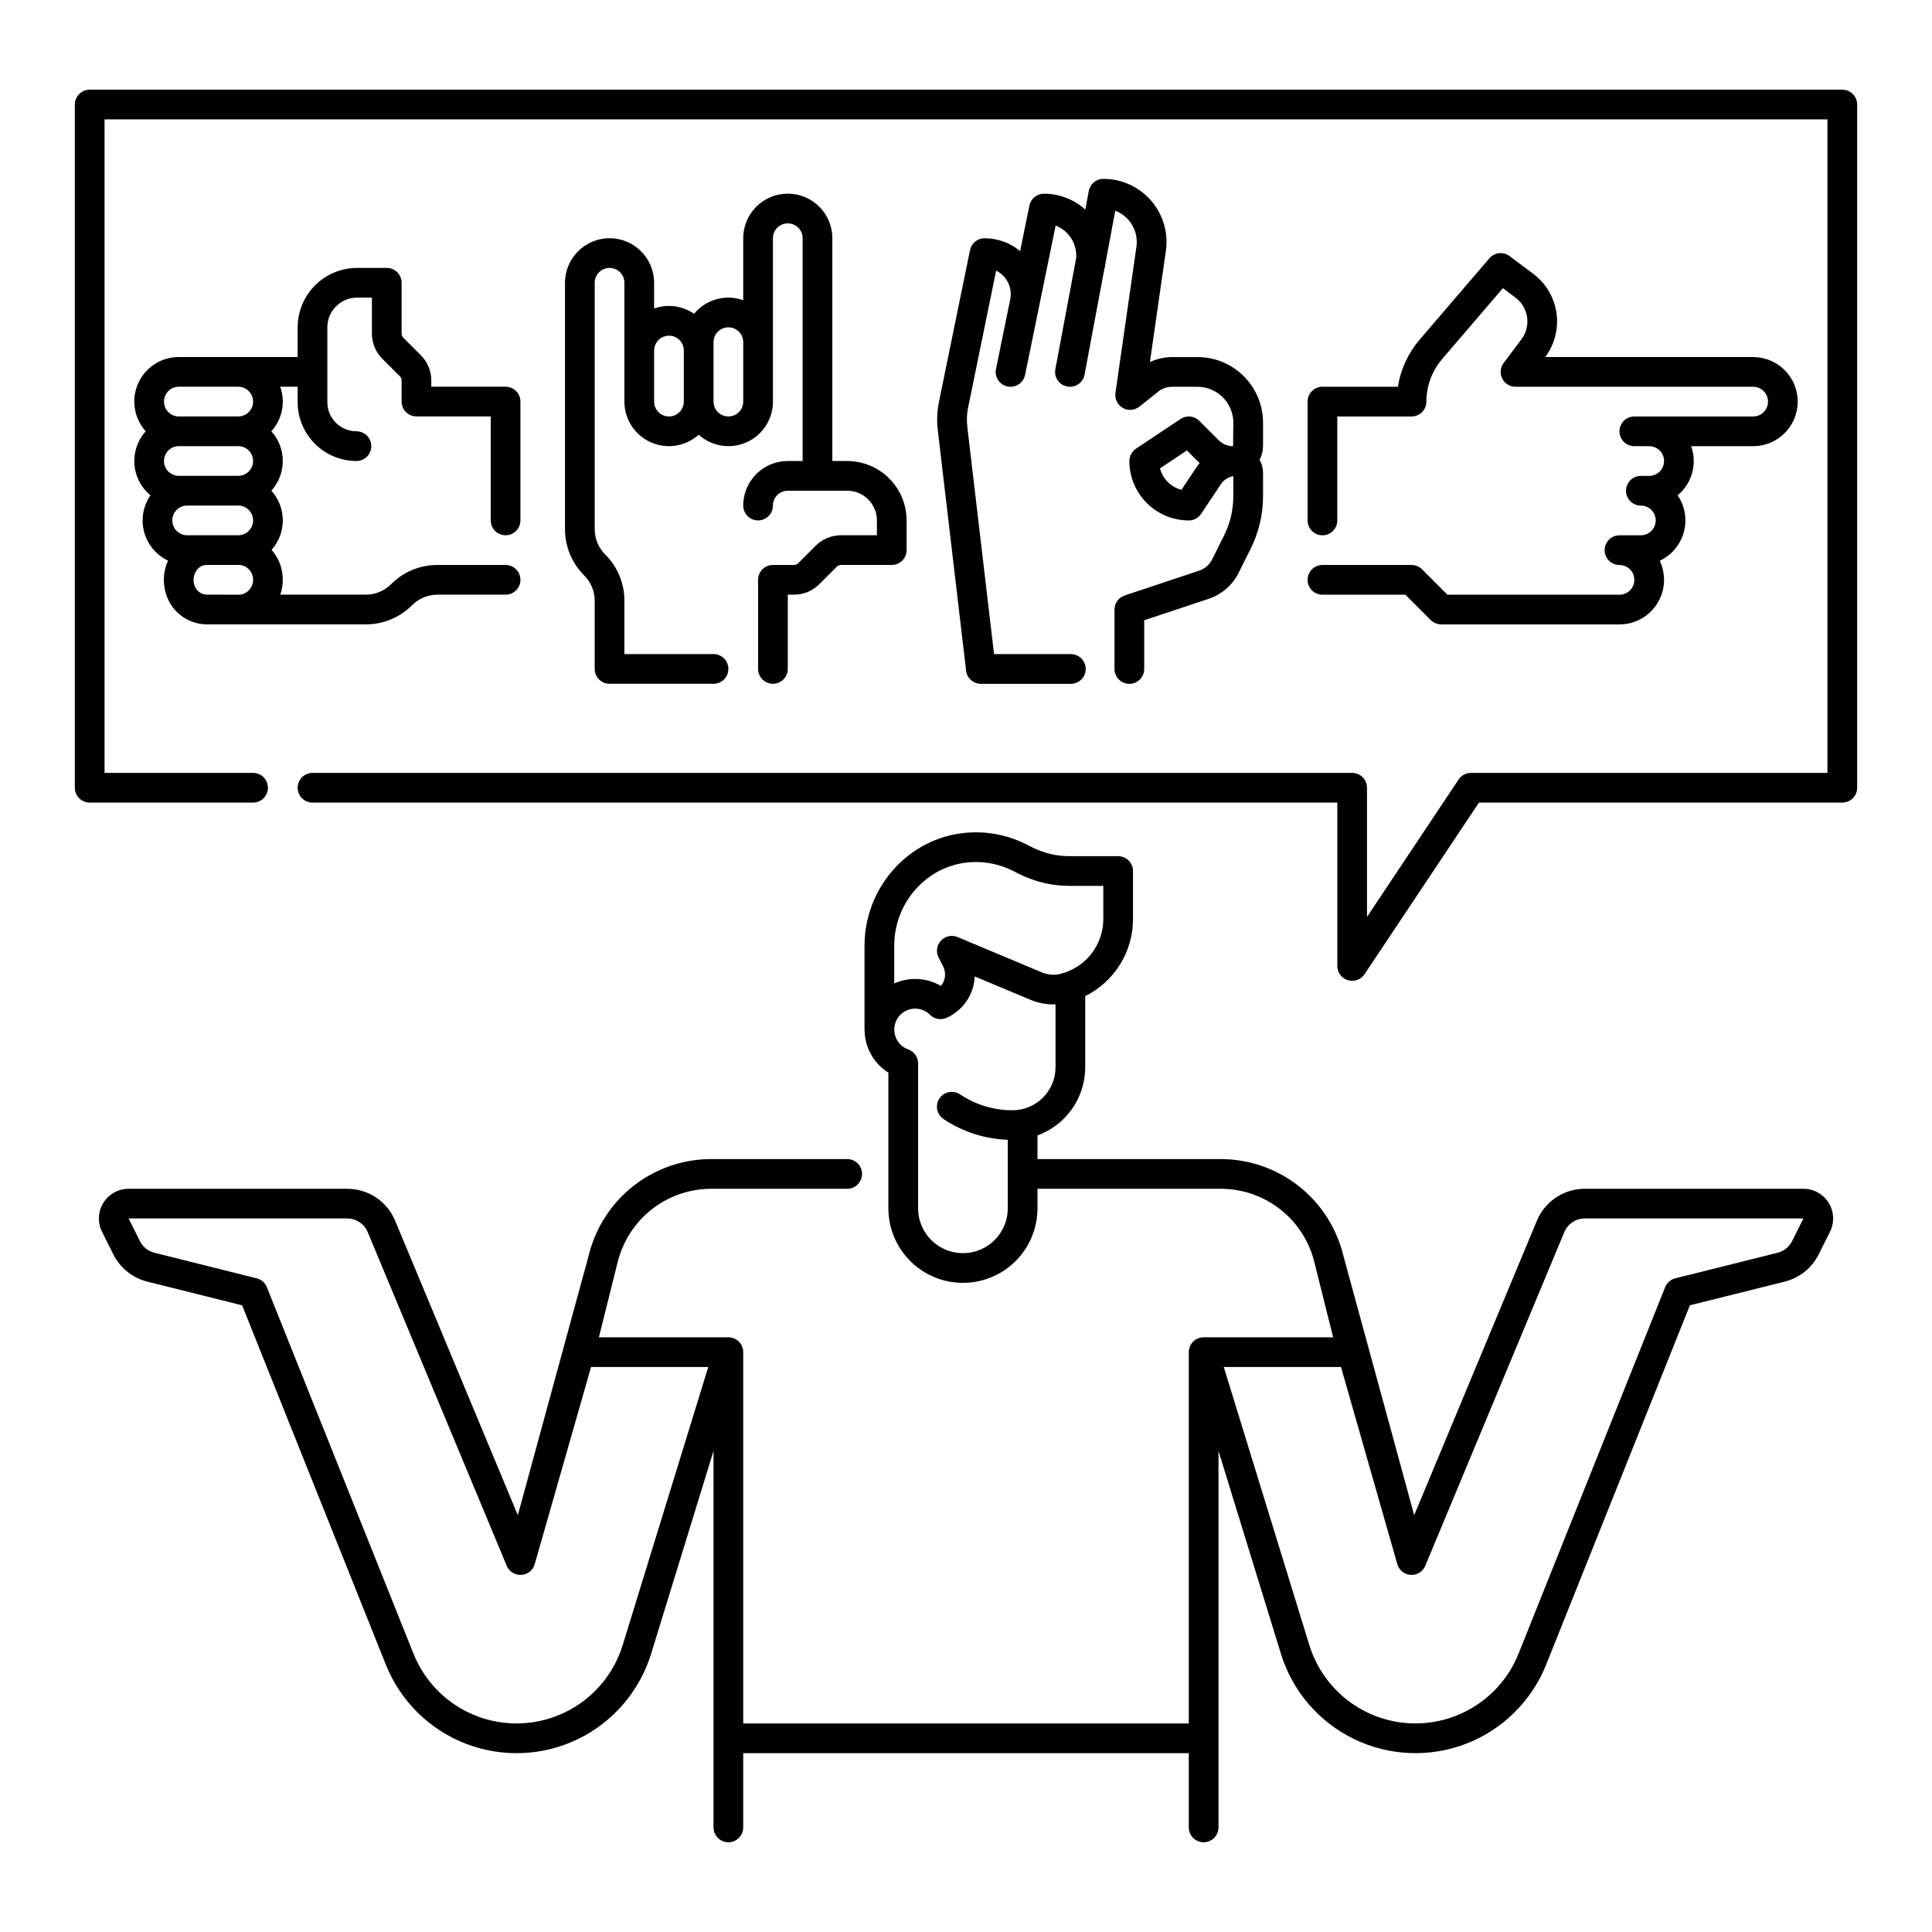
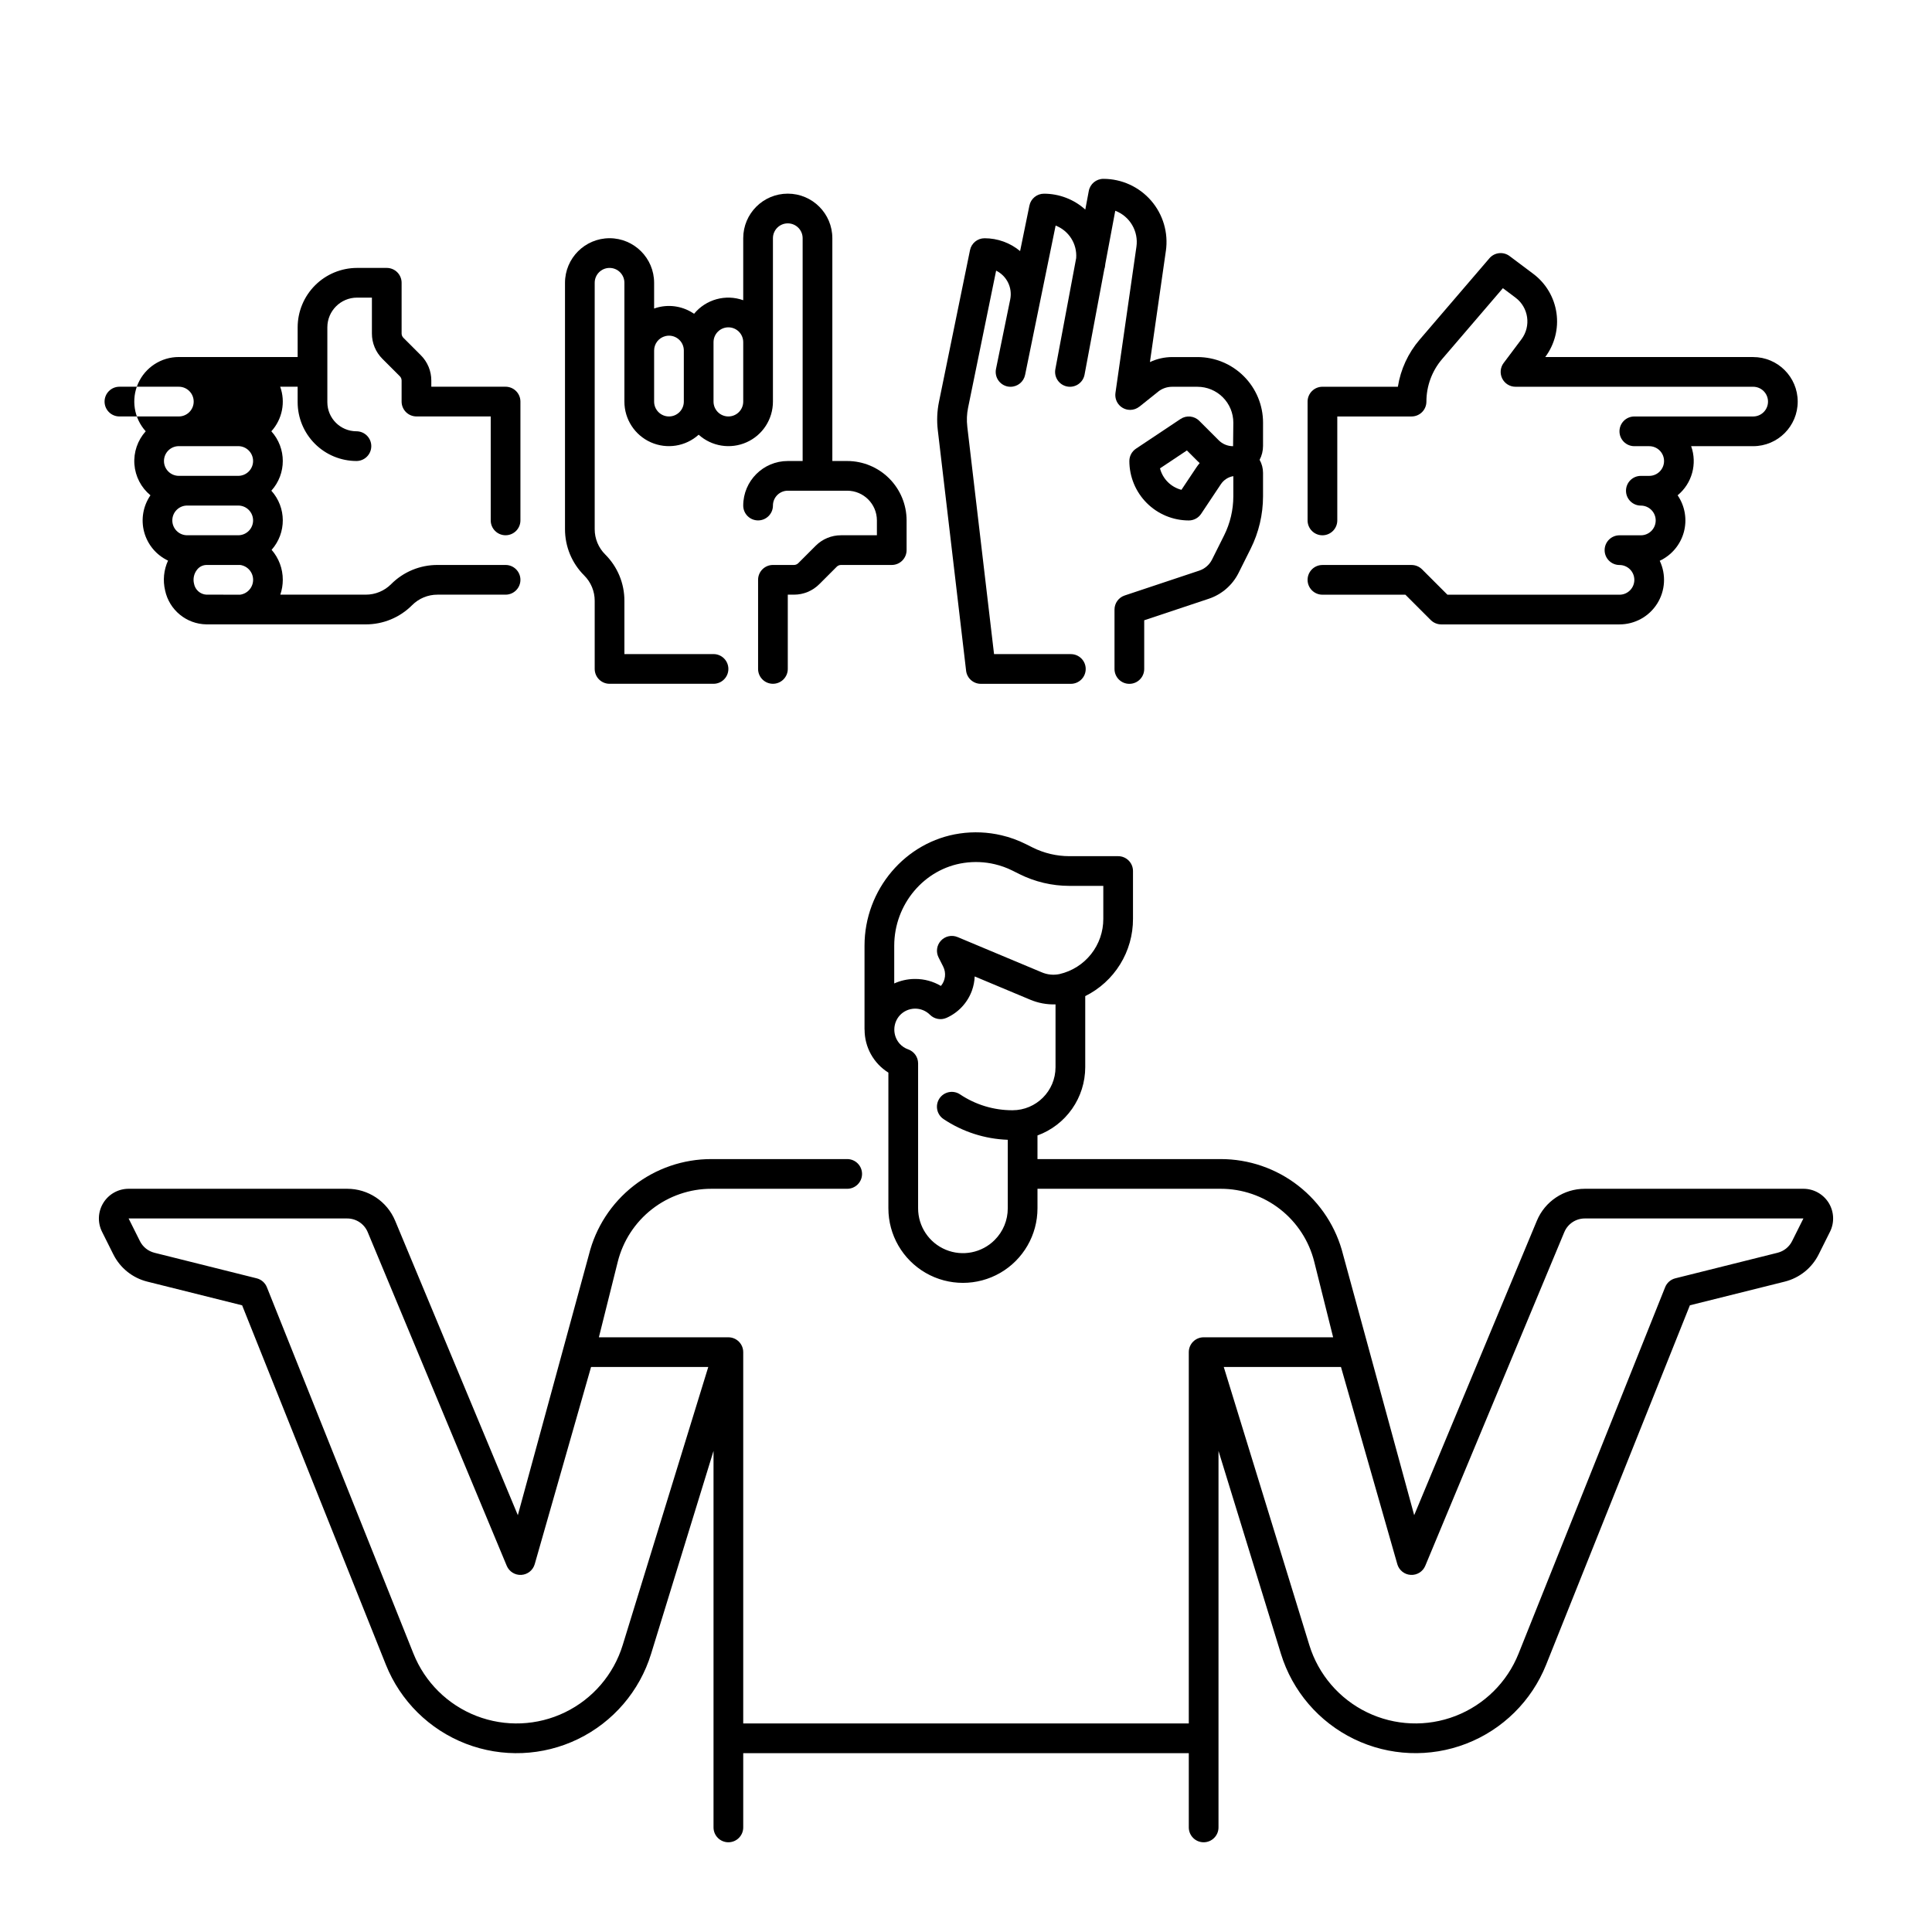
<svg xmlns="http://www.w3.org/2000/svg" fill="#000000" width="800px" height="800px" version="1.1" viewBox="144 144 512 512">
  <g>
    <path d="m621.92 459.04h-57.918c-5.566-0.012-10.586 3.336-12.719 8.477l-32.508 78.023-18.84-69.035c-1.801-7.242-5.977-13.668-11.859-18.262-5.879-4.594-13.129-7.082-20.594-7.074h-48.539v-6.262c3.707-1.355 6.906-3.816 9.172-7.051 2.262-3.234 3.477-7.082 3.484-11.027v-18.848c3.812-1.891 7.019-4.812 9.254-8.434 2.238-3.621 3.418-7.797 3.402-12.055v-12.66c0-1.047-0.414-2.047-1.152-2.785-0.738-0.738-1.738-1.152-2.781-1.152h-12.941c-3.367-0.004-6.691-0.789-9.703-2.289l-1.828-0.914c-2.047-1.027-4.207-1.809-6.438-2.332-3.625-0.852-7.383-1.016-11.066-0.477-14.391 2.09-25.238 14.875-25.238 29.738v22.234h0.023-0.004c-0.016 4.637 2.371 8.949 6.305 11.398v35.965c0 7.059 3.766 13.578 9.879 17.109 6.113 3.527 13.645 3.527 19.758 0 6.109-3.531 9.875-10.051 9.875-17.109v-5.18h48.539c5.707-0.008 11.25 1.898 15.75 5.41 4.496 3.512 7.688 8.426 9.066 13.965l4.996 19.984h-34.316c-2.176 0-3.938 1.762-3.938 3.938v98.398h-118.08v-98.398c0-1.047-0.414-2.047-1.152-2.785-0.738-0.738-1.738-1.152-2.781-1.152h-34.32l4.996-19.984c1.379-5.535 4.57-10.453 9.07-13.965 4.496-3.512 10.039-5.418 15.746-5.41h35.996c2.172 0 3.934-1.762 3.934-3.938 0-2.172-1.762-3.934-3.934-3.934h-35.996c-7.461-0.008-14.711 2.481-20.594 7.074s-10.059 11.02-11.859 18.262l-18.836 69.035-32.508-78.023h-0.004c-2.133-5.141-7.152-8.488-12.719-8.477h-57.918c-2.727 0-5.262 1.41-6.695 3.734-1.438 2.32-1.566 5.219-0.348 7.656l3 6.004h0.004c1.797 3.598 5.078 6.231 8.98 7.207l25.145 6.285 38.094 95.238c3.844 9.609 11.512 17.191 21.164 20.93 9.656 3.738 20.43 3.297 29.742-1.219 9.316-4.516 16.336-12.703 19.379-22.598l16.543-53.77v99.781c0 2.172 1.762 3.934 3.938 3.934 2.172 0 3.934-1.762 3.934-3.934v-19.684h118.08v19.684c0 2.172 1.762 3.934 3.938 3.934 2.172 0 3.934-1.762 3.934-3.934v-99.781l16.543 53.766c3.043 9.895 10.062 18.078 19.379 22.594 9.316 4.516 20.09 4.961 29.742 1.223 9.652-3.738 17.32-11.32 21.164-20.934l38.094-95.238 25.148-6.277c3.902-0.977 7.184-3.609 8.98-7.207l3-6.004v0.004c1.219-2.441 1.09-5.34-0.344-7.66-1.438-2.32-3.969-3.734-6.699-3.734zm-240.94-64.414c0-10.98 7.953-20.418 18.5-21.949h-0.004c2.711-0.398 5.473-0.281 8.141 0.348 1.629 0.383 3.211 0.953 4.707 1.703l1.836 0.918c4.106 2.047 8.633 3.117 13.223 3.121h9.004v8.727c0.012 3.398-1.129 6.699-3.238 9.359-2.109 2.664-5.062 4.527-8.371 5.289-1.609 0.336-3.277 0.16-4.781-0.5l-22.23-9.312v0.004c-1.523-0.641-3.281-0.262-4.406 0.949-1.125 1.207-1.375 2.988-0.625 4.461l1.215 2.402c0.848 1.676 0.613 3.699-0.598 5.137-2.059-1.215-4.41-1.855-6.805-1.848h-0.27c-1.828 0.031-3.629 0.438-5.297 1.191zm26.613 77.992c-3.398 3.398-8.512 4.418-12.949 2.578-4.441-1.84-7.34-6.176-7.336-10.98v-38.406c0-1.668-1.055-3.156-2.629-3.711-0.867-0.305-1.645-0.824-2.262-1.504-1.895-2.148-1.883-5.371 0.027-7.504 1.027-1.113 2.461-1.758 3.973-1.789 1.512-0.031 2.973 0.559 4.039 1.629 1.152 1.148 2.887 1.473 4.375 0.816 3.148-1.398 5.586-4.019 6.754-7.262 0.426-1.195 0.668-2.449 0.719-3.715l14.645 6.133c2.141 0.91 4.453 1.344 6.777 1.27v16.656c-0.008 6.297-5.109 11.398-11.406 11.402-4.945 0.008-9.785-1.453-13.895-4.207-1.805-1.207-4.25-0.723-5.461 1.082-1.207 1.809-0.723 4.254 1.082 5.461 5.055 3.379 10.949 5.277 17.023 5.492v18.16c0.008 3.152-1.242 6.176-3.477 8.398zm-98.57 107.34c-2.402 7.805-7.941 14.262-15.289 17.824-7.348 3.566-15.848 3.914-23.465 0.965s-13.664-8.93-16.699-16.516l-38.844-97.105c-0.469-1.172-1.473-2.051-2.699-2.356l-27.098-6.773v-0.004c-1.672-0.414-3.078-1.543-3.848-3.086l-3-6h57.918c2.387-0.004 4.539 1.43 5.453 3.633l36.836 88.41c0.645 1.543 2.191 2.512 3.863 2.414 1.668-0.098 3.094-1.238 3.555-2.848l14.93-52.25h31.062zm309.9-107.05c-0.77 1.543-2.176 2.668-3.848 3.086l-27.098 6.773c-1.227 0.305-2.231 1.184-2.699 2.356l-38.844 97.105c-3.031 7.586-9.082 13.566-16.699 16.516-7.613 2.949-16.113 2.602-23.465-0.965-7.348-3.562-12.887-10.02-15.289-17.824l-22.672-73.691h31.062l14.93 52.25h-0.004c0.461 1.609 1.887 2.754 3.555 2.848 1.672 0.098 3.219-0.867 3.863-2.414l36.836-88.41h0.004c0.91-2.203 3.062-3.637 5.449-3.633h57.918z" />
-     <path d="m187.75 300.46c1.102 5.191 5.652 8.93 10.957 9.004h42.219c4.613 0.016 9.035-1.816 12.285-5.086 1.781-1.789 4.199-2.793 6.723-2.785h18.047c2.176 0 3.938-1.762 3.938-3.934 0-2.176-1.762-3.938-3.938-3.938h-18.047c-4.613-0.012-9.035 1.82-12.285 5.09-1.777 1.785-4.199 2.789-6.723 2.781h-22.641c0.434-1.266 0.656-2.598 0.656-3.934 0.008-2.922-1.043-5.746-2.961-7.949 3.977-4.477 3.945-11.227-0.07-15.668 4.043-4.469 4.043-11.273 0-15.746 2.902-3.199 3.805-7.738 2.344-11.809h4.625v4.102c0.004 4.133 1.648 8.09 4.566 11.012 2.922 2.922 6.883 4.562 11.012 4.57 2.176 0 3.938-1.766 3.938-3.938 0-2.176-1.762-3.938-3.938-3.938-4.254-0.004-7.703-3.453-7.707-7.707v-19.844c0.004-4.344 3.527-7.867 7.871-7.871h3.938v9.504-0.004c-0.008 2.523 0.996 4.941 2.781 6.719l4.613 4.613c0.309 0.305 0.477 0.719 0.477 1.152v5.566c0 1.043 0.414 2.047 1.152 2.785 0.738 0.738 1.738 1.152 2.785 1.152h19.68v27.551c0 2.176 1.762 3.938 3.934 3.938 2.176 0 3.938-1.762 3.938-3.938v-31.488c0-1.043-0.414-2.043-1.152-2.781-0.738-0.738-1.738-1.156-2.785-1.156h-19.68v-1.629c0.008-2.519-0.992-4.941-2.781-6.719l-4.613-4.613c-0.305-0.305-0.477-0.719-0.477-1.152v-13.438c0-1.043-0.414-2.043-1.152-2.781-0.738-0.738-1.738-1.152-2.785-1.152h-7.871c-4.172 0.004-8.176 1.664-11.125 4.613-2.953 2.953-4.613 6.953-4.617 11.129v7.871h-31.488c-4.66-0.008-8.887 2.731-10.785 6.988-1.898 4.258-1.113 9.23 2.008 12.691-2.152 2.387-3.234 5.547-3 8.75 0.238 3.207 1.773 6.172 4.254 8.215-1.953 2.844-2.562 6.402-1.668 9.73 0.898 3.332 3.211 6.102 6.328 7.578-1.133 2.473-1.406 5.25-0.777 7.891zm10.957 1.133c-1.641-0.09-3.004-1.301-3.293-2.922-0.312-1.277-0.023-2.633 0.789-3.672 0.594-0.789 1.52-1.262 2.508-1.277h8.957c1.957 0.281 3.41 1.957 3.41 3.938 0 1.977-1.453 3.652-3.41 3.934zm-5.109-15.742h0.004c-2.176 0-3.938-1.762-3.938-3.938 0-2.172 1.762-3.938 3.938-3.938h13.531c2.176 0 3.938 1.766 3.938 3.938 0 2.176-1.762 3.938-3.938 3.938zm-2.207-15.746c-2.176 0-3.938-1.762-3.938-3.934 0-2.176 1.762-3.938 3.938-3.938h15.742c2.176 0 3.938 1.762 3.938 3.938 0 2.172-1.762 3.934-3.938 3.934zm0-23.617h15.742c2.176 0 3.938 1.766 3.938 3.938 0 2.176-1.762 3.938-3.938 3.938h-15.742c-2.176 0-3.938-1.762-3.938-3.938 0-2.172 1.762-3.938 3.938-3.938z" />
+     <path d="m187.75 300.46c1.102 5.191 5.652 8.93 10.957 9.004h42.219c4.613 0.016 9.035-1.816 12.285-5.086 1.781-1.789 4.199-2.793 6.723-2.785h18.047c2.176 0 3.938-1.762 3.938-3.934 0-2.176-1.762-3.938-3.938-3.938h-18.047c-4.613-0.012-9.035 1.82-12.285 5.09-1.777 1.785-4.199 2.789-6.723 2.781h-22.641c0.434-1.266 0.656-2.598 0.656-3.934 0.008-2.922-1.043-5.746-2.961-7.949 3.977-4.477 3.945-11.227-0.07-15.668 4.043-4.469 4.043-11.273 0-15.746 2.902-3.199 3.805-7.738 2.344-11.809h4.625v4.102c0.004 4.133 1.648 8.09 4.566 11.012 2.922 2.922 6.883 4.562 11.012 4.57 2.176 0 3.938-1.766 3.938-3.938 0-2.176-1.762-3.938-3.938-3.938-4.254-0.004-7.703-3.453-7.707-7.707v-19.844c0.004-4.344 3.527-7.867 7.871-7.871h3.938v9.504-0.004c-0.008 2.523 0.996 4.941 2.781 6.719l4.613 4.613c0.309 0.305 0.477 0.719 0.477 1.152v5.566c0 1.043 0.414 2.047 1.152 2.785 0.738 0.738 1.738 1.152 2.785 1.152h19.68v27.551c0 2.176 1.762 3.938 3.934 3.938 2.176 0 3.938-1.762 3.938-3.938v-31.488c0-1.043-0.414-2.043-1.152-2.781-0.738-0.738-1.738-1.156-2.785-1.156h-19.68v-1.629c0.008-2.519-0.992-4.941-2.781-6.719l-4.613-4.613c-0.305-0.305-0.477-0.719-0.477-1.152v-13.438c0-1.043-0.414-2.043-1.152-2.781-0.738-0.738-1.738-1.152-2.785-1.152h-7.871c-4.172 0.004-8.176 1.664-11.125 4.613-2.953 2.953-4.613 6.953-4.617 11.129v7.871h-31.488c-4.66-0.008-8.887 2.731-10.785 6.988-1.898 4.258-1.113 9.23 2.008 12.691-2.152 2.387-3.234 5.547-3 8.75 0.238 3.207 1.773 6.172 4.254 8.215-1.953 2.844-2.562 6.402-1.668 9.73 0.898 3.332 3.211 6.102 6.328 7.578-1.133 2.473-1.406 5.25-0.777 7.891zm10.957 1.133c-1.641-0.09-3.004-1.301-3.293-2.922-0.312-1.277-0.023-2.633 0.789-3.672 0.594-0.789 1.52-1.262 2.508-1.277h8.957c1.957 0.281 3.41 1.957 3.41 3.938 0 1.977-1.453 3.652-3.41 3.934zm-5.109-15.742h0.004c-2.176 0-3.938-1.762-3.938-3.938 0-2.172 1.762-3.938 3.938-3.938h13.531c2.176 0 3.938 1.766 3.938 3.938 0 2.176-1.762 3.938-3.938 3.938zm-2.207-15.746c-2.176 0-3.938-1.762-3.938-3.934 0-2.176 1.762-3.938 3.938-3.938h15.742c2.176 0 3.938 1.762 3.938 3.938 0 2.172-1.762 3.934-3.938 3.934zm0-23.617c2.176 0 3.938 1.766 3.938 3.938 0 2.176-1.762 3.938-3.938 3.938h-15.742c-2.176 0-3.938-1.762-3.938-3.938 0-2.172 1.762-3.938 3.938-3.938z" />
    <path d="m305.54 207.13c-6.519 0.008-11.801 5.289-11.809 11.809v65.281c-0.012 4.613 1.82 9.035 5.09 12.289 1.785 1.777 2.789 4.195 2.781 6.719v18.047c0 1.043 0.414 2.047 1.152 2.785s1.742 1.152 2.785 1.152h27.551c2.176 0 3.938-1.762 3.938-3.938 0-2.172-1.762-3.934-3.938-3.934h-23.617v-14.113c0.016-4.613-1.82-9.035-5.086-12.289-1.789-1.777-2.793-4.195-2.785-6.719v-65.281c0-2.172 1.762-3.934 3.938-3.934 2.172 0 3.934 1.762 3.934 3.934v31.488c-0.008 4.66 2.731 8.887 6.988 10.785 4.258 1.898 9.23 1.113 12.691-2.008 3.465 3.121 8.438 3.906 12.695 2.008 4.254-1.898 6.996-6.125 6.988-10.785v-43.297c0-2.172 1.762-3.934 3.934-3.934 2.176 0 3.938 1.762 3.938 3.934v59.039h-3.938v0.004c-6.519 0.004-11.801 5.289-11.809 11.805 0 2.176 1.762 3.938 3.938 3.938 2.172 0 3.938-1.762 3.938-3.938 0-2.172 1.762-3.934 3.934-3.934h15.746c4.344 0.004 7.867 3.527 7.871 7.871v3.938h-9.504c-2.519-0.008-4.941 0.996-6.719 2.781l-4.609 4.609c-0.305 0.309-0.723 0.48-1.152 0.48h-5.566c-2.176 0-3.938 1.762-3.938 3.938v23.617-0.004c0 2.176 1.762 3.938 3.938 3.938 2.172 0 3.934-1.762 3.934-3.938v-19.68h1.633c2.519 0.008 4.941-0.996 6.719-2.781l4.609-4.609v-0.004c0.305-0.305 0.719-0.477 1.152-0.477h13.441c1.043 0 2.043-0.414 2.781-1.152 0.738-0.738 1.152-1.738 1.152-2.785v-7.871c-0.004-4.176-1.664-8.176-4.617-11.129-2.949-2.949-6.953-4.609-11.125-4.613h-3.938v-59.043c0-6.519-5.285-11.809-11.809-11.809-6.519 0-11.809 5.289-11.809 11.809v16.434c-4.664-1.672-9.879-0.234-13.027 3.598-2.777-1.918-6.242-2.547-9.516-1.723-0.367 0.09-0.723 0.203-1.07 0.328v-6.828c-0.008-6.519-5.293-11.801-11.809-11.809zm27.551 27.551v0.004c0-2.176 1.762-3.938 3.938-3.938 2.172 0 3.934 1.762 3.934 3.938v15.742c0 2.176-1.762 3.938-3.934 3.938-2.176 0-3.938-1.762-3.938-3.938zm-12.762-1.609v0.004c0.312-0.078 0.637-0.121 0.965-0.121 2.168 0.008 3.926 1.766 3.926 3.938v13.535c0 2.176-1.762 3.938-3.938 3.938-2.172 0-3.934-1.762-3.934-3.938v-13.535c0-1.805 1.227-3.379 2.981-3.816z" />
    <path d="m573.18 301.6h-45.602l-6.719-6.719c-0.738-0.738-1.742-1.152-2.785-1.152h-23.617c-2.172 0-3.934 1.762-3.934 3.938 0 2.172 1.762 3.934 3.934 3.934h21.984l6.719 6.719h0.004c0.738 0.738 1.738 1.152 2.781 1.152h47.234c4.047 0.004 7.816-2.066 9.98-5.488 2.164-3.422 2.422-7.715 0.688-11.371 3.133-1.469 5.469-4.238 6.383-7.582 0.914-3.34 0.312-6.91-1.641-9.773 3.82-3.148 5.25-8.355 3.582-13.016h16.43c6.523 0 11.809-5.285 11.809-11.809 0-6.519-5.285-11.809-11.809-11.809h-55.102c2.5-3.34 3.574-7.539 2.981-11.672-0.59-4.133-2.793-7.859-6.129-10.367l-6.297-4.723-0.004-0.004c-1.66-1.242-4-0.984-5.348 0.594l-18.492 21.57c-3.039 3.547-5.031 7.863-5.762 12.473h-19.992c-2.172 0-3.934 1.766-3.934 3.938v31.488c0 2.176 1.762 3.938 3.934 3.938 2.176 0 3.938-1.762 3.938-3.938v-27.551h19.68c1.043 0 2.047-0.414 2.785-1.152 0.738-0.738 1.152-1.742 1.152-2.785 0-4.141 1.48-8.145 4.176-11.289l16.094-18.773 3.348 2.512c3.473 2.609 4.176 7.539 1.574 11.02l-4.723 6.297h-0.004c-0.895 1.195-1.035 2.789-0.371 4.121 0.668 1.336 2.031 2.176 3.523 2.176h62.977-0.004c2.176 0 3.938 1.766 3.938 3.938 0 2.176-1.762 3.938-3.938 3.938h-31.488c-2.172 0-3.934 1.762-3.934 3.934 0 2.176 1.762 3.938 3.934 3.938h3.938c2.176 0 3.938 1.762 3.938 3.938 0 2.172-1.762 3.934-3.938 3.934h-2.211c-2.172 0-3.934 1.762-3.934 3.938 0 2.172 1.762 3.934 3.934 3.934 2.176 0 3.938 1.766 3.938 3.938 0 2.176-1.762 3.938-3.938 3.938h-5.66c-2.176 0-3.938 1.762-3.938 3.934 0 2.176 1.762 3.938 3.938 3.938 2.172 0 3.934 1.762 3.934 3.938 0 2.172-1.762 3.934-3.934 3.934z" />
-     <path d="m632.22 167.77h-464.45c-2.172 0-3.938 1.762-3.938 3.938v181.05c0 1.043 0.418 2.047 1.156 2.785 0.738 0.738 1.738 1.152 2.781 1.152h43.297c2.172 0 3.938-1.762 3.938-3.938 0-2.172-1.766-3.934-3.938-3.934h-39.359v-173.19h456.58v173.19h-94.465c-1.316 0-2.547 0.656-3.277 1.75l-24.277 36.418v-34.234c0-1.043-0.414-2.043-1.152-2.781-0.738-0.738-1.738-1.152-2.781-1.152h-275.52c-2.172 0-3.934 1.762-3.934 3.934 0 2.176 1.762 3.938 3.934 3.938h271.59v43.297c0 1.734 1.137 3.262 2.797 3.766 1.66 0.504 3.453-0.141 4.414-1.582l30.32-45.48h96.293c1.043 0 2.047-0.414 2.785-1.152 0.738-0.738 1.152-1.742 1.152-2.785v-181.05c0-1.047-0.414-2.047-1.152-2.785-0.738-0.738-1.742-1.152-2.785-1.152z" />
    <path d="m478.72 256c0-4.609-1.832-9.027-5.09-12.285-3.258-3.258-7.676-5.09-12.285-5.09h-6.727c-2.031 0.008-4.039 0.461-5.875 1.328l4.223-29.457 0.004 0.004c0.688-4.805-0.742-9.668-3.918-13.336-3.18-3.664-7.793-5.769-12.645-5.769-1.895 0-3.519 1.348-3.867 3.211l-0.926 4.934v-0.004c-3.004-2.707-6.906-4.203-10.949-4.207-1.871 0-3.484 1.316-3.859 3.152l-2.469 12.062 0.004-0.004c-2.648-2.199-5.981-3.402-9.422-3.402-1.871 0-3.481 1.316-3.856 3.148l-8.223 40.195v0.004c-0.504 2.465-0.609 4.992-0.316 7.488l7.504 63.77h-0.004c0.234 1.984 1.914 3.477 3.91 3.477h23.852c2.176 0 3.938-1.762 3.938-3.938 0-2.172-1.762-3.934-3.938-3.934h-20.352l-7.094-60.293 0.004-0.004c-0.199-1.664-0.129-3.348 0.207-4.992l7.434-36.336c2.832 1.395 4.367 4.527 3.734 7.621l-3.769 18.43c-0.207 1.023-0.004 2.09 0.574 2.961 0.574 0.871 1.473 1.477 2.492 1.688 0.262 0.051 0.527 0.078 0.789 0.074 1.871 0 3.481-1.316 3.856-3.148l3.769-18.426v-0.008l4.324-21.141v0.004c3.512 1.363 5.719 4.859 5.445 8.617l-5.519 29.438v0.004c-0.398 2.137 1.008 4.191 3.144 4.594 2.137 0.398 4.195-1.008 4.594-3.144l5.242-27.969c0.059-0.16 0.109-0.324 0.145-0.492 0.062-0.328 0.09-0.656 0.133-0.984l2.621-13.992c3.871 1.477 6.199 5.434 5.609 9.531l-5.559 38.742 0.004 0.004c-0.148 1.031 0.117 2.082 0.742 2.918 0.629 0.836 1.559 1.391 2.594 1.535 0.188 0.027 0.375 0.043 0.562 0.043 0.891-0.004 1.754-0.312 2.449-0.871l0.008 0.008 4.957-3.965-0.004-0.004c1.051-0.836 2.356-1.293 3.695-1.293h6.727c2.519 0 4.938 1.004 6.719 2.785s2.785 4.199 2.785 6.719l-0.066 6.242c-1.434 0.004-2.812-0.566-3.824-1.586l-5.137-5.137v0.004c-1.324-1.328-3.402-1.535-4.965-0.492l-11.809 7.871c-1.094 0.73-1.754 1.961-1.754 3.277 0.008 4.172 1.668 8.176 4.617 11.125 2.953 2.953 6.953 4.613 11.129 4.617 1.316 0 2.543-0.656 3.273-1.754l5.242-7.863c0.758-1.133 1.949-1.902 3.293-2.125v5.352c-0.004 3.59-0.84 7.133-2.441 10.348l-3.191 6.383c-0.699 1.402-1.926 2.469-3.414 2.961l-19.75 6.582c-1.609 0.535-2.691 2.039-2.691 3.734v15.742c0 2.176 1.762 3.938 3.934 3.938 2.176 0 3.938-1.762 3.938-3.938v-12.906l17.059-5.688c3.473-1.145 6.344-3.633 7.969-6.906l3.191-6.383c2.144-4.309 3.266-9.055 3.269-13.867v-6.223c0-1.211-0.309-2.398-0.906-3.457 0.598-1.133 0.906-2.394 0.906-3.676zm-17.711 11.938-3.914 5.867v0.004c-2.789-0.719-4.969-2.898-5.684-5.688l7.129-4.75 2.856 2.856c0.172 0.172 0.348 0.34 0.531 0.504l-0.004-0.004c-0.328 0.387-0.633 0.789-0.914 1.211z" />
  </g>
</svg>